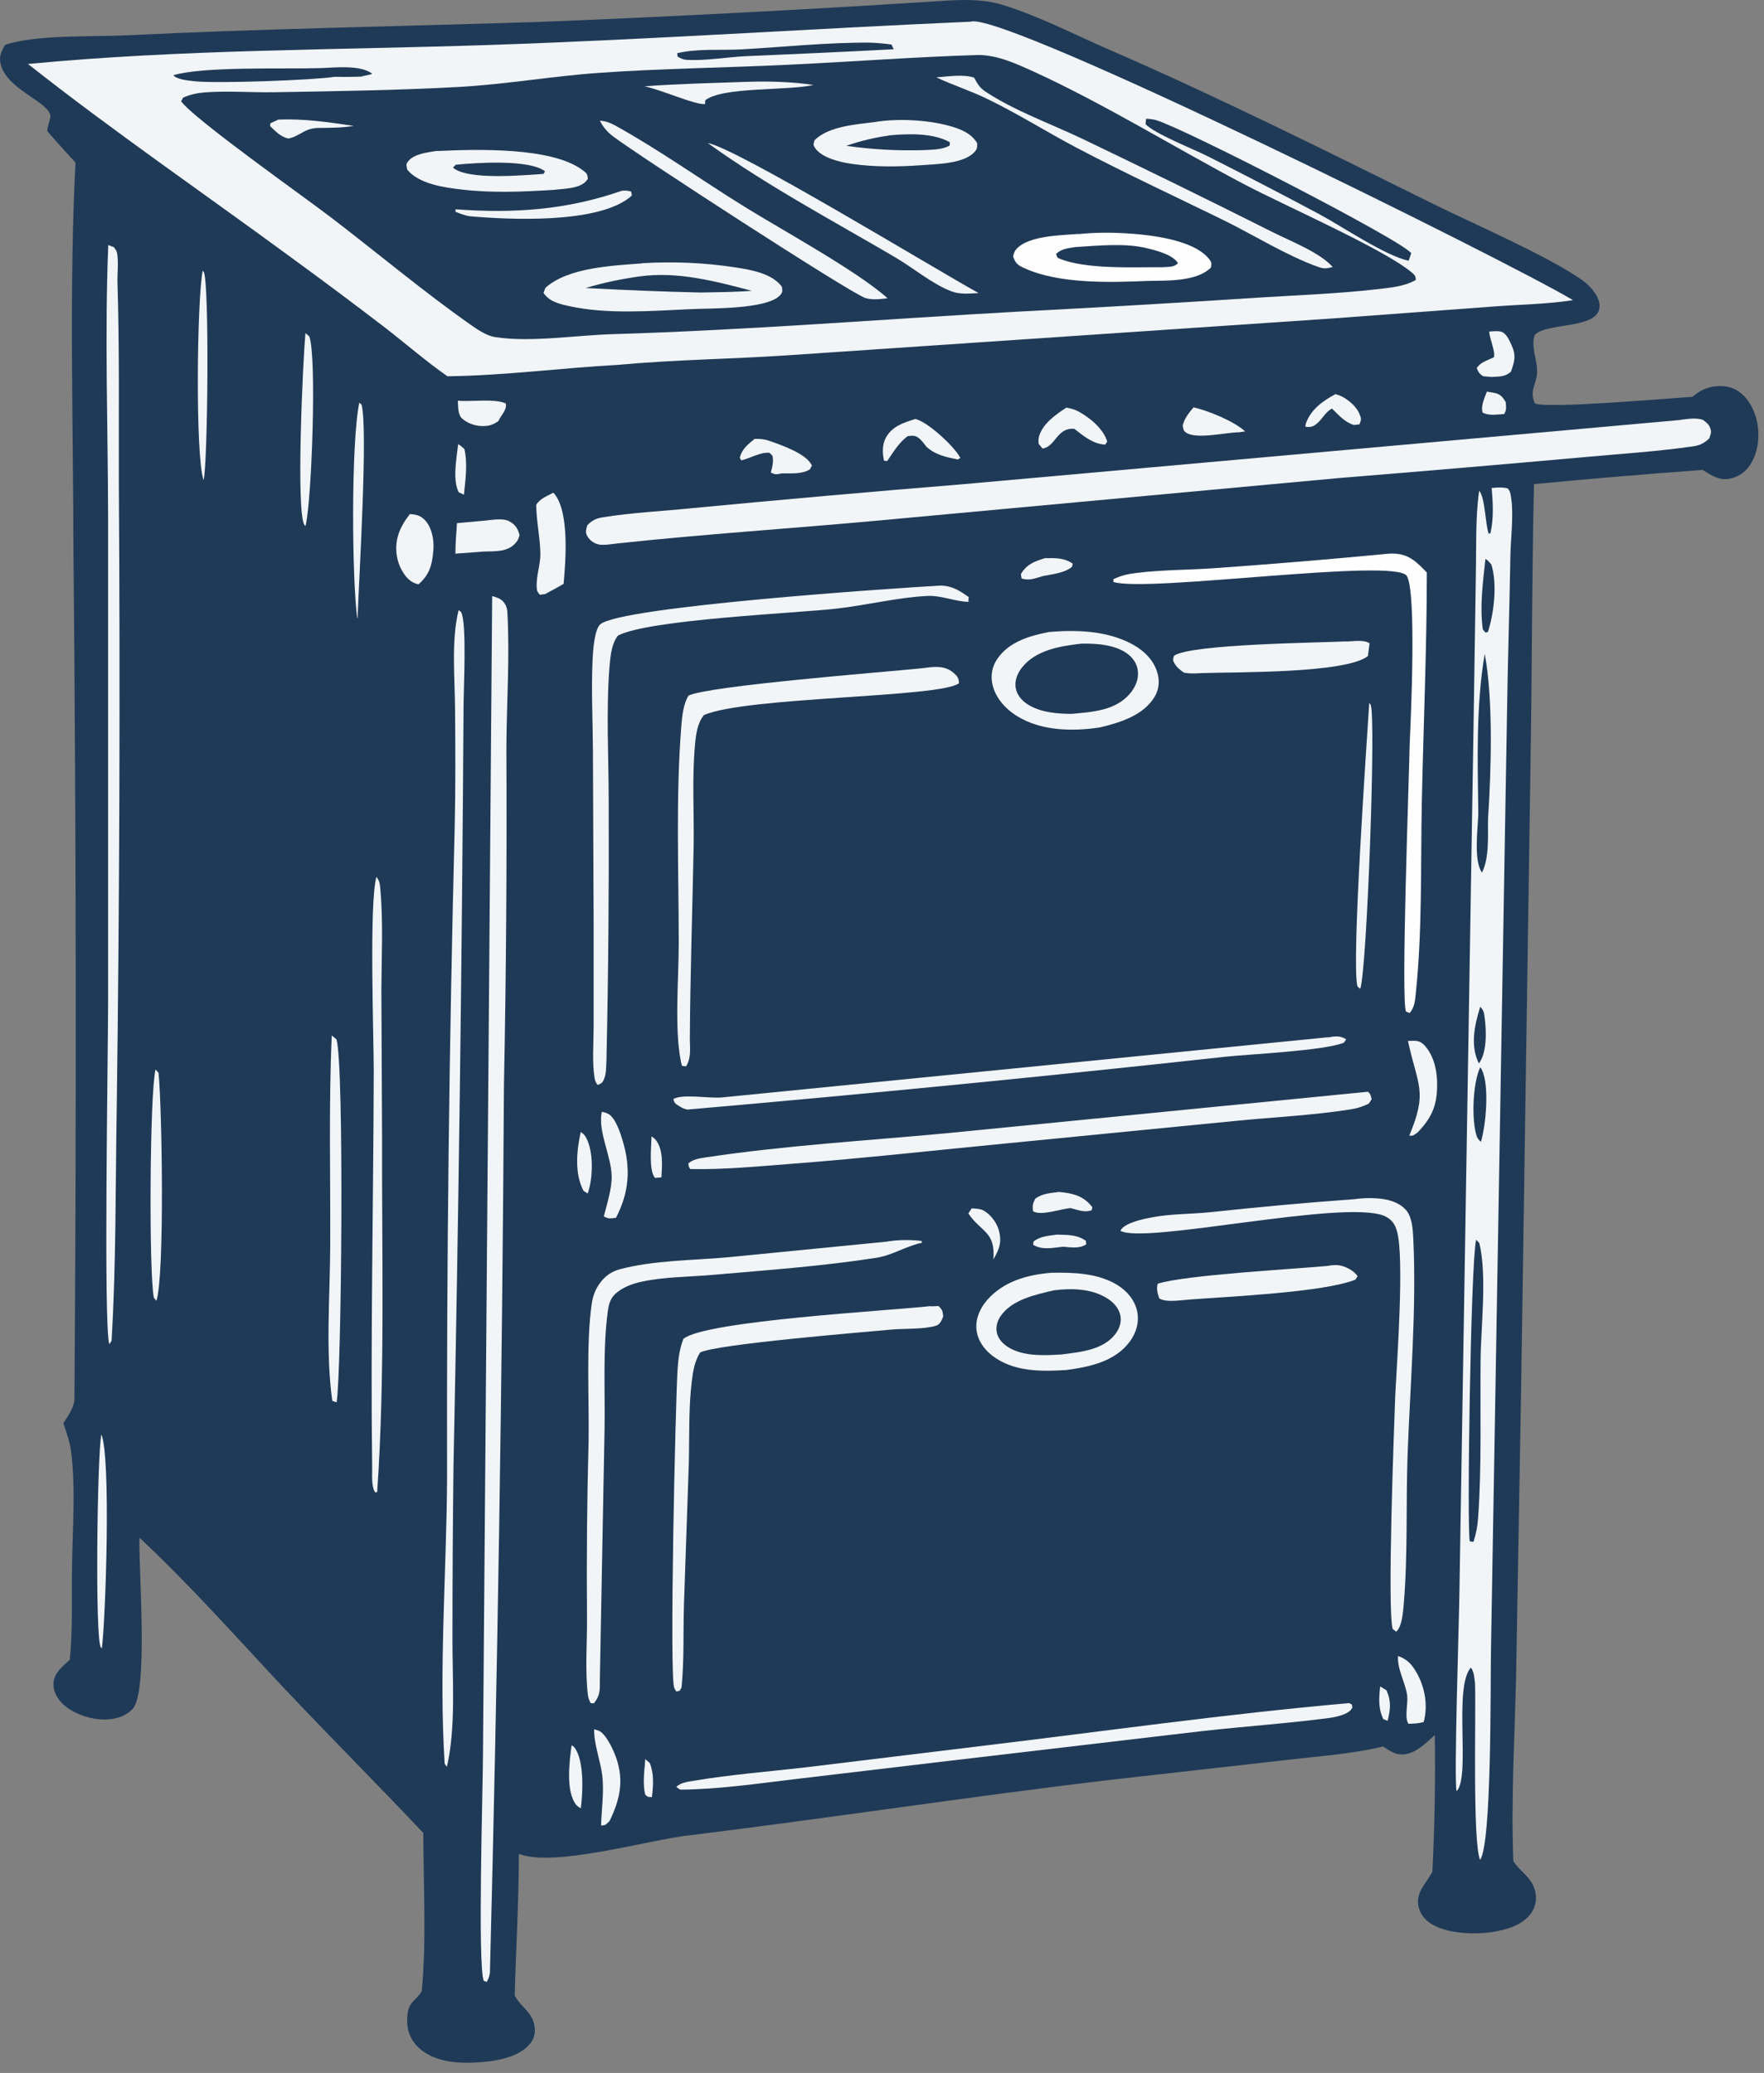
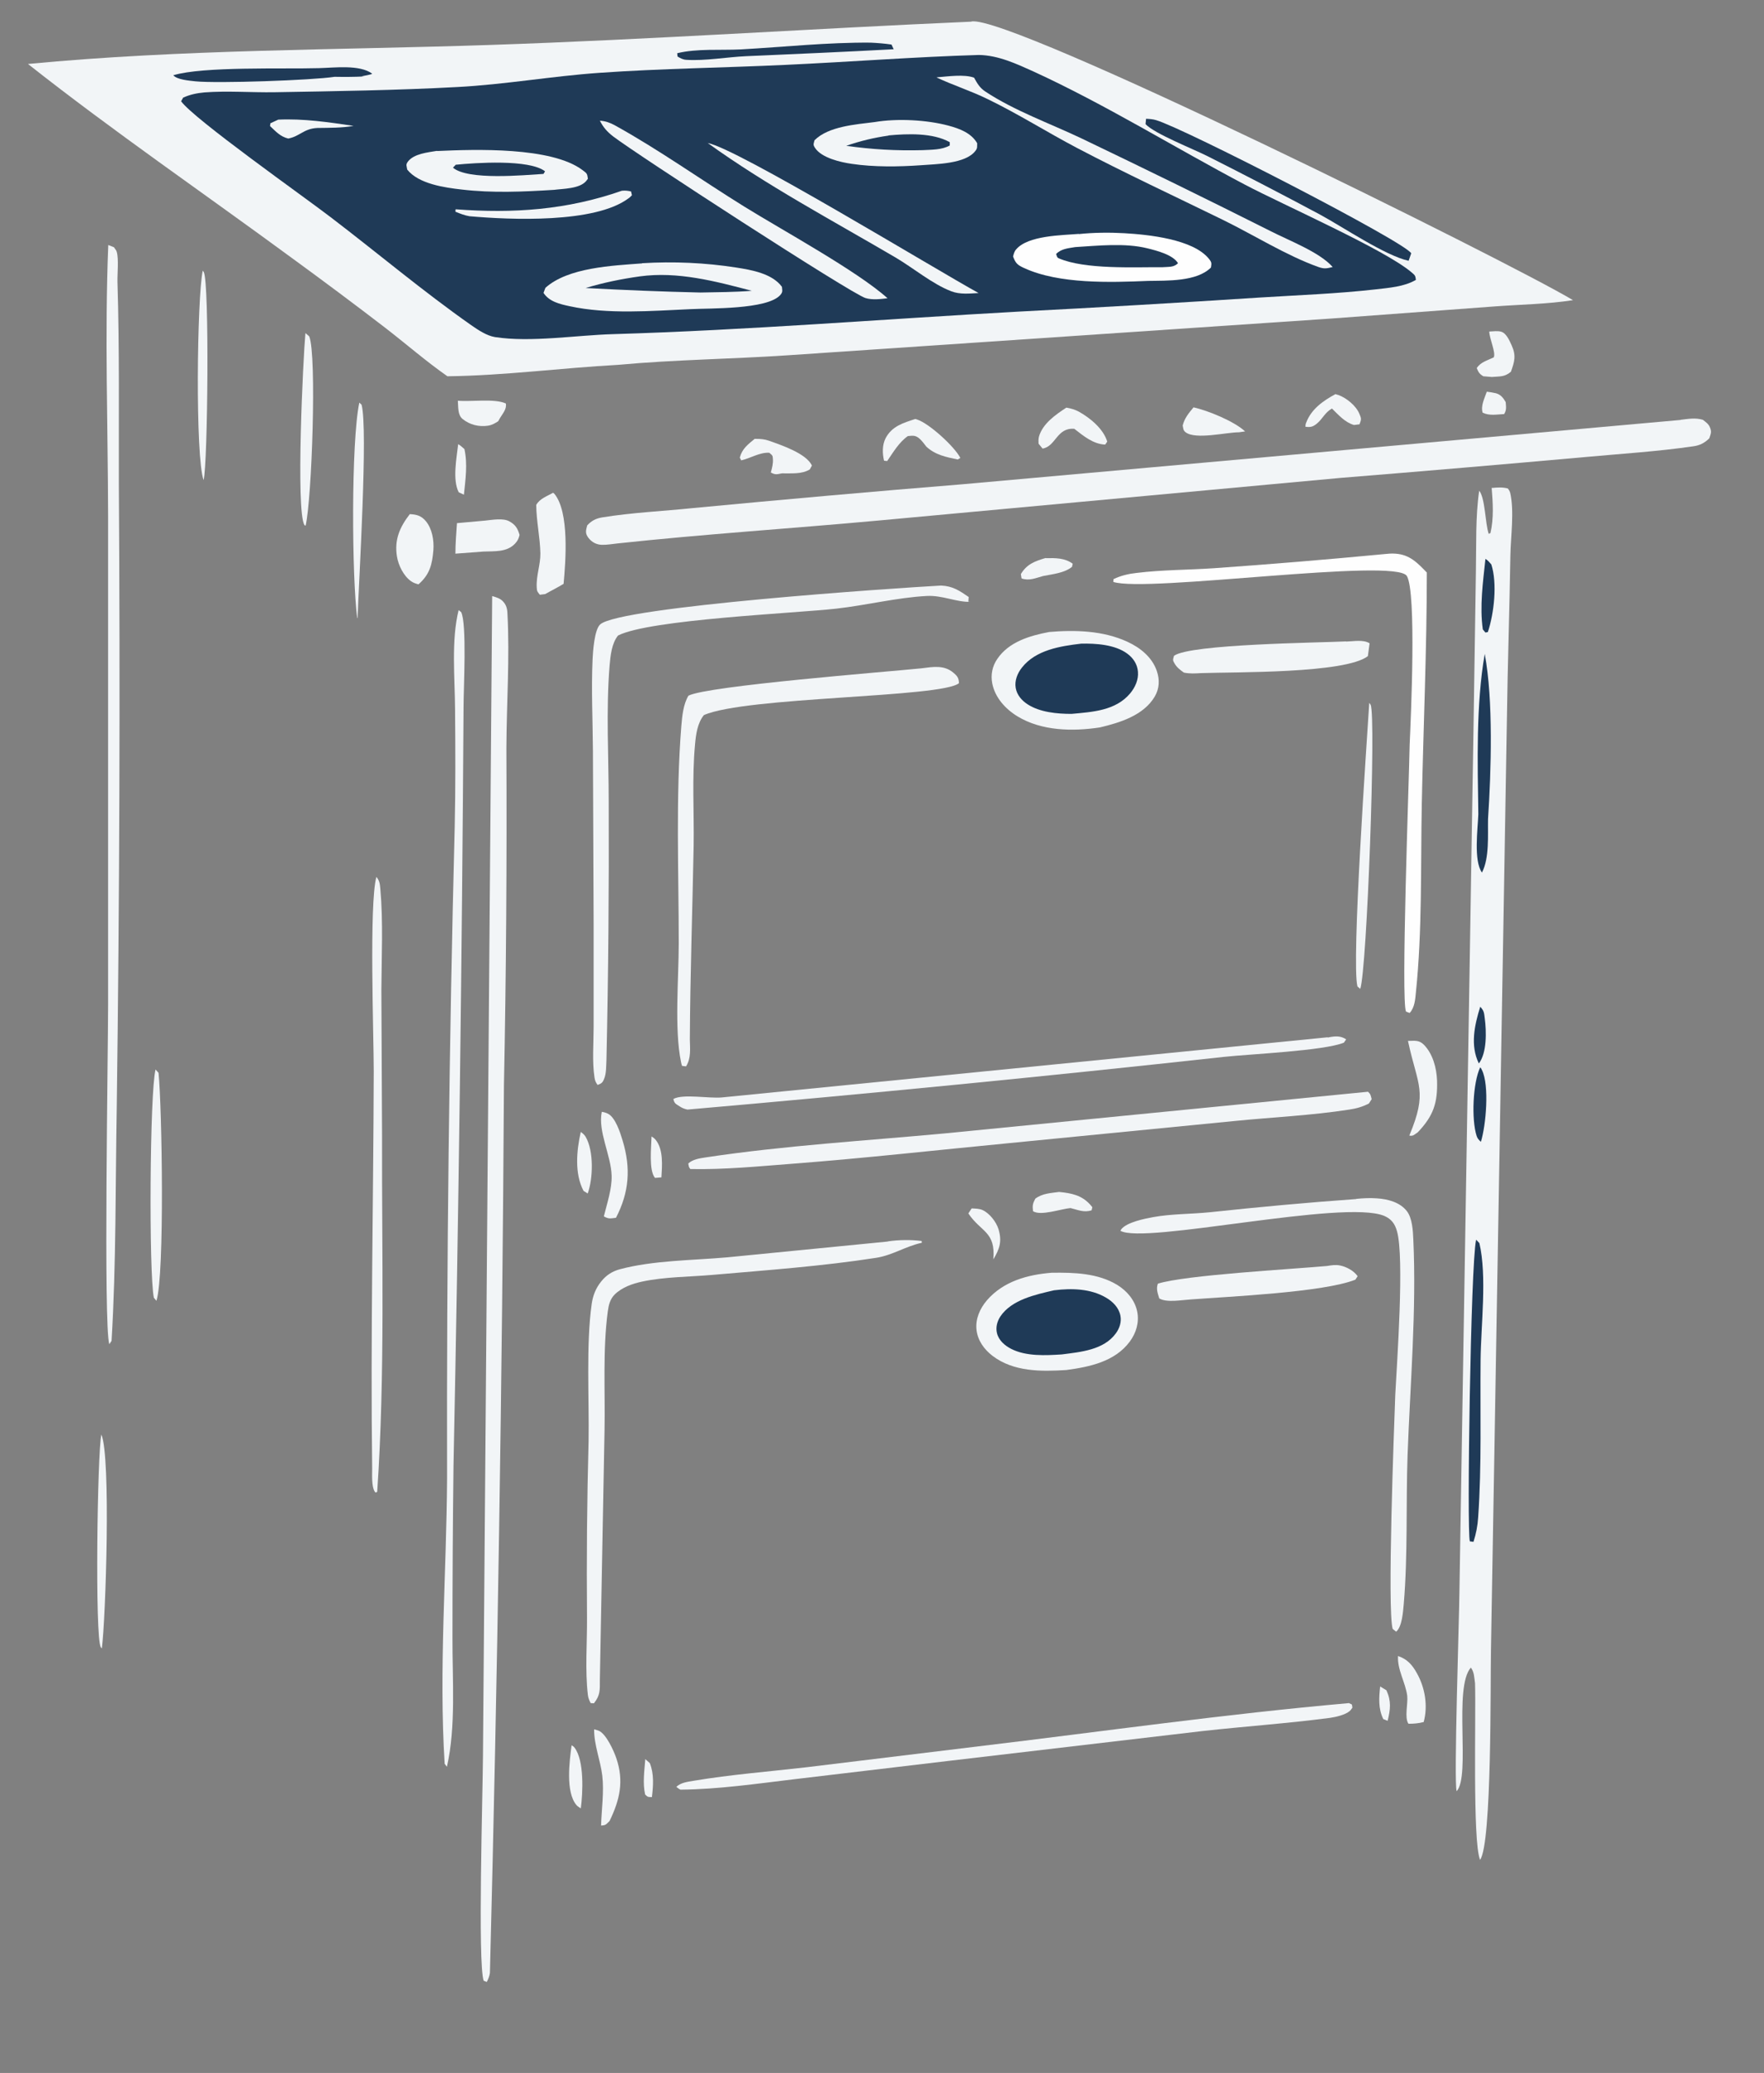
<svg xmlns="http://www.w3.org/2000/svg" width="137" height="161" viewBox="0 0 137 161" fill="none">
  <rect x="0" y="0" width="137" height="161" fill="#808080" stroke="none" />
  <g clip-path="url(#clip0_722_1510)">
-     <path d="M72.391 0.121C74.209 -0 76.081 -0.162 77.858 0.377C80.633 1.225 83.434 2.68 86.1 3.838C94.692 7.568 103.029 11.743 111.419 15.891C114.422 17.372 120.698 20.106 123.028 21.87C123.553 22.274 124.186 23.002 124.226 23.675C124.374 25.628 120.119 24.995 119.19 26.018C118.88 26.975 119.405 27.931 119.378 28.901C119.351 29.843 118.745 30.341 119.203 31.325C120.038 31.782 129.829 30.907 131.418 30.826C131.741 30.57 132.078 30.328 132.482 30.18C133.209 29.91 134.111 29.897 134.798 30.261C135.579 30.678 136.091 31.5 136.347 32.321C136.711 33.493 136.63 34.88 136.024 35.944C135.674 36.55 135.135 36.994 134.448 37.156C133.546 37.371 132.967 36.941 132.226 36.496C127.863 36.819 123.499 37.183 119.136 37.6C118.974 44.536 118.988 51.499 118.88 58.434L118.139 107.792L117.749 130.094C117.641 134.888 117.345 139.75 117.533 144.544C117.951 145.218 118.678 145.649 119.041 146.376C119.324 146.928 119.378 147.574 119.149 148.154C118.853 148.908 118.139 149.393 117.412 149.675C115.782 150.295 113.075 150.362 111.473 149.595C110.867 149.298 110.368 148.84 110.193 148.167C109.897 147.009 110.692 146.376 111.19 145.474L111.244 145.379C111.419 141.837 111.486 138.295 111.432 134.754C110.84 135.292 110.126 136.019 109.318 136.208C108.523 136.397 108.039 136.06 107.419 135.642C104.968 136.235 102.409 136.397 99.904 136.693L86.41 138.215C75.448 139.507 64.539 141.191 53.59 142.538C50.412 142.874 43.019 145.07 40.298 143.979C40.298 147.655 40.069 151.318 39.975 154.981C40.446 155.897 41.416 156.315 41.524 157.459C41.578 157.944 41.47 158.375 41.147 158.752C40.298 159.776 38.574 160.072 37.335 160.166C35.733 160.288 33.78 160.207 32.527 159.049C31.975 158.537 31.639 157.837 31.625 157.082C31.612 156.422 31.652 155.857 32.15 155.372C32.366 155.157 32.541 154.968 32.703 154.726C32.716 154.699 32.743 154.672 32.756 154.645C33.133 150.645 32.878 146.403 32.878 142.363C29.309 138.578 25.632 134.902 22.063 131.117C18.36 127.171 14.791 123.131 10.832 119.428C10.751 121.758 11.545 131.387 10.306 132.72C9.808 133.259 9.081 133.501 8.354 133.541C7.168 133.609 5.754 133.164 4.879 132.343C4.462 131.939 4.138 131.387 4.152 130.794C4.165 129.946 4.852 129.434 5.418 128.909C5.66 126.538 5.552 124.047 5.593 121.663C5.633 118.781 5.876 115.711 5.539 112.856C5.445 112.061 5.189 111.307 4.919 110.539C5.256 110.001 5.768 109.314 5.781 108.654C5.943 86.581 5.916 64.508 5.701 42.435C5.687 32.725 5.364 22.248 5.862 12.618C5.62 12.389 3.68 10.221 3.68 10.181C3.64 9.858 3.99 9.157 3.896 8.888C3.519 7.797 0.489 6.881 0.044 4.956C-0.09 4.39 0.098 3.972 0.394 3.488C2.711 2.68 7.168 2.868 9.727 2.747C20.501 2.222 31.275 2.047 42.049 1.696C52.163 1.292 62.277 0.767 72.377 0.121H72.391Z" fill="#1F3A57" />
    <path d="M75.448 1.67C78.383 1.091 117.008 20.228 122.166 23.312C120.199 23.621 118.112 23.648 116.119 23.796L103.406 24.739L61.186 27.594C56.809 27.89 52.405 27.931 48.028 28.335C43.597 28.577 39.18 29.17 34.749 29.224C33.093 28.066 31.531 26.705 29.928 25.466C27.531 23.621 25.107 21.817 22.669 20.039C15.855 15.029 8.811 10.208 2.172 4.969C14.104 3.824 26.171 3.892 38.143 3.488C50.587 3.07 63.004 2.222 75.434 1.683L75.448 1.67Z" fill="#F2F5F7" />
    <path d="M76.028 4.269C77.536 4.295 78.936 4.955 80.283 5.561C85.886 8.134 91.219 11.46 96.686 14.342C99.703 15.931 107.541 19.379 109.615 21.143C109.884 21.372 109.925 21.386 109.965 21.736C109.063 22.274 107.851 22.355 106.827 22.476C103.851 22.813 100.821 22.921 97.831 23.109C91.609 23.513 85.374 23.877 79.138 24.2C68.634 24.779 58.13 25.641 47.625 25.951C44.757 26.032 41.228 26.611 38.44 26.18C37.794 26.072 37.134 25.628 36.609 25.264C32.865 22.638 29.323 19.648 25.687 16.874C23.599 15.271 15.061 9.251 14.065 7.864L14.226 7.582C14.765 7.339 15.29 7.231 15.883 7.177C17.674 7.043 19.505 7.191 21.31 7.164C26.023 7.083 30.791 7.016 35.504 6.76C39.181 6.571 42.871 5.912 46.561 5.656C51.382 5.319 56.217 5.265 61.052 5.036C66.048 4.807 71.031 4.417 76.028 4.269Z" fill="#1F3A57" />
    <path d="M49.86 20.443C52.311 20.295 54.763 20.402 57.187 20.78C58.372 20.968 59.961 21.238 60.728 22.274C60.755 22.584 60.809 22.678 60.594 22.921C59.57 24.052 55.099 23.931 53.618 24.012C50.588 24.146 47.207 24.429 44.245 23.783C43.49 23.621 42.655 23.433 42.211 22.746L42.359 22.355C44.123 20.766 47.584 20.631 49.874 20.456L49.86 20.443Z" fill="#F2F5F7" />
    <path d="M49.686 21.466C52.636 21.062 55.558 21.843 58.386 22.584C57.066 22.692 55.733 22.692 54.4 22.719C51.423 22.651 48.461 22.53 45.484 22.369C46.858 21.951 48.259 21.668 49.686 21.466Z" fill="#1F3A57" />
    <path d="M83.784 18.18C84.942 18.059 86.168 18.046 87.326 18.113C89.184 18.221 92.645 18.571 93.884 20.093C94.113 20.376 94.1 20.443 94.046 20.78C92.942 21.884 90.639 21.79 89.171 21.817C86.248 21.938 82.262 22.073 79.542 20.82C79.03 20.591 78.868 20.443 78.68 19.918C78.734 19.716 78.774 19.527 78.922 19.366C79.838 18.288 82.451 18.275 83.784 18.167V18.18Z" fill="#FEFEFE" />
    <path d="M83.503 19.191C85.267 19.083 87.382 18.854 89.105 19.285C89.819 19.46 91.099 19.783 91.489 20.443C91.152 20.78 90.775 20.712 90.304 20.753C88.041 20.739 84.284 20.941 82.237 20.066C82.075 19.999 82.089 19.891 82.022 19.729C82.425 19.312 82.964 19.285 83.503 19.191Z" fill="#1F3A57" />
    <path d="M67.932 9.48C69.682 9.184 71.985 9.305 73.682 9.763C74.531 9.992 75.433 10.329 75.891 11.123C75.877 11.379 75.931 11.501 75.756 11.716C74.989 12.739 72.686 12.739 71.514 12.834C69.79 12.955 67.864 12.982 66.154 12.726C65.292 12.605 63.811 12.268 63.299 11.487C63.124 11.218 63.191 11.191 63.258 10.894C64.349 9.804 66.464 9.669 67.932 9.48Z" fill="#F2F5F7" />
    <path d="M69.009 10.517C70.477 10.383 72.443 10.302 73.763 11.043V11.299C73.143 11.649 72.349 11.622 71.648 11.662C69.628 11.716 67.716 11.608 65.723 11.325C66.8 10.948 67.877 10.693 69.009 10.531V10.517Z" fill="#1F3A57" />
    <path d="M33.942 11.73C36.892 11.595 42.831 11.393 45.241 13.211C45.578 13.467 45.605 13.467 45.659 13.884C45.618 13.938 45.565 14.006 45.524 14.06C45.013 14.666 43.746 14.652 43.019 14.746C40.622 14.895 38.238 15.002 35.855 14.72C34.535 14.571 32.515 14.289 31.626 13.171C31.586 12.874 31.491 12.807 31.68 12.551C32.151 11.932 33.229 11.838 33.942 11.716V11.73Z" fill="#F2F5F7" />
    <path d="M35.409 12.794C36.89 12.646 41.105 12.349 42.331 13.306L42.21 13.508C40.661 13.602 36.351 14.019 35.18 13.023L35.409 12.78V12.794Z" fill="#1F3A57" />
    <path d="M72.769 6.006C73.591 5.939 74.883 5.75 75.651 6.033C75.894 6.477 76.096 6.827 76.526 7.11C78.762 8.592 81.55 9.588 83.987 10.746C88.903 13.103 93.805 15.5 98.68 17.951C100.094 18.679 102.491 19.581 103.502 20.739C103.044 20.847 102.869 20.901 102.397 20.739C99.906 19.85 97.347 18.234 94.95 17.063C91.179 15.218 87.354 13.44 83.637 11.487C81.307 10.262 79.058 8.834 76.688 7.689C75.395 7.056 74.035 6.625 72.742 6.019L72.769 6.006Z" fill="#F2F5F7" />
    <path d="M46.588 9.373C47.019 9.4 47.355 9.521 47.733 9.723C51.153 11.609 54.466 13.979 57.793 16.039C60.675 17.831 66.56 21.036 68.93 23.164C68.391 23.231 67.758 23.312 67.22 23.15C66.075 22.8 49.376 11.945 47.625 10.599C47.154 10.235 46.857 9.898 46.588 9.373Z" fill="#F2F5F7" />
    <path d="M54.951 11.11C57.079 11.42 72.661 20.928 76.001 22.759C75.314 22.8 74.546 22.881 73.886 22.625C72.432 22.073 70.923 20.807 69.55 19.999C64.661 17.13 59.544 14.41 54.951 11.097V11.11Z" fill="#F2F5F7" />
    <path d="M48.311 14.814C48.581 14.787 48.742 14.814 49.011 14.868L49.079 15.164C48.985 15.258 48.917 15.339 48.809 15.406C46.197 17.359 39.652 17.076 36.46 16.794C36.069 16.726 35.733 16.591 35.369 16.443L35.383 16.255C39.881 16.591 44.029 16.309 48.298 14.814H48.311Z" fill="#F2F5F7" />
-     <path d="M57.983 6.356C59.747 6.302 61.431 6.343 63.181 6.599C61.08 7.07 56.111 6.72 54.764 7.797V8.08C54.05 8.188 51.209 6.908 50.037 6.706C52.677 6.504 55.343 6.451 57.983 6.356Z" fill="#F2F5F7" />
    <path d="M21.606 9.292C23.558 9.198 25.538 9.494 27.464 9.777C26.548 9.939 25.592 9.925 24.649 9.939C23.572 9.993 23.302 10.585 22.387 10.76C21.767 10.612 21.417 10.208 20.973 9.791L21 9.575L21.579 9.306L21.606 9.292Z" fill="#F2F5F7" />
    <path d="M89.009 9.225C89.265 9.238 89.534 9.252 89.79 9.332C92.026 9.992 109.143 18.8 109.601 19.675L109.399 20.254C107.594 19.864 104.295 17.628 102.53 16.672C99.635 15.123 96.726 13.615 93.79 12.133C92.672 11.568 89.656 10.383 88.969 9.642L89.009 9.225Z" fill="#1F3A57" />
    <path d="M25.984 5.966C24.246 6.235 16.893 6.491 15.169 6.316C14.711 6.262 13.755 6.195 13.459 5.845C15.789 5.144 21.997 5.373 24.771 5.292C25.943 5.266 27.936 4.996 28.906 5.723C28.866 5.791 28.206 5.899 28.084 5.925L28.26 5.939C27.492 5.979 26.738 5.979 25.984 5.966Z" fill="#1F3A57" />
    <path d="M69.428 3.824C65.603 4.026 61.779 4.201 57.954 4.363C56.472 4.43 54.776 4.74 53.307 4.646C53.038 4.632 52.85 4.525 52.621 4.39L52.594 4.134C54.142 3.757 55.934 3.918 57.536 3.838C60.89 3.649 64.27 3.286 67.623 3.312C68.162 3.339 68.701 3.38 69.239 3.461L69.414 3.838L69.428 3.824Z" fill="#1F3A57" />
    <path d="M115.89 37.897C116.335 37.856 116.671 37.83 117.102 37.937C117.197 38.058 117.25 38.139 117.291 38.287C117.614 39.675 117.331 41.708 117.304 43.136C117.237 47.337 117.089 51.539 117.035 55.754L115.796 128.141C115.742 130.565 115.877 143.211 114.947 144.45C114.355 142.955 114.638 133.286 114.557 130.727C114.49 130.283 114.503 129.879 114.234 129.515C112.86 131.064 114.234 137.945 113.129 139.117C112.9 138.417 113.331 125.569 113.345 123.643L114.436 56.778L114.624 44.415C114.665 42.341 114.584 40.159 114.88 38.112C115.352 38.678 115.338 40.644 115.621 41.466L115.756 41.398C116.025 40.24 115.944 39.055 115.85 37.883L115.89 37.897Z" fill="#F2F5F7" />
    <path d="M114.652 96.291L114.894 96.547C115.5 99.106 115.016 102.93 114.989 105.61C114.948 109.664 115.083 113.799 114.8 117.852C114.76 118.512 114.638 119.118 114.436 119.751L114.154 119.711C113.911 118.956 114.221 98.19 114.638 96.305L114.652 96.291Z" fill="#1F3A57" />
    <path d="M115.311 50.785C115.985 54.38 115.81 59.889 115.567 63.605C115.54 64.871 115.688 66.622 115.096 67.767C114.436 66.865 114.773 64.36 114.813 63.242C114.759 59.215 114.624 54.744 115.311 50.785Z" fill="#1F3A57" />
    <path d="M115.365 43.405C115.568 43.526 115.662 43.661 115.823 43.836C116.295 45.304 116.039 47.633 115.554 49.088L115.365 49.128L115.163 48.886C114.908 47.095 115.177 45.196 115.365 43.405Z" fill="#1F3A57" />
    <path d="M114.96 82.891C115.027 82.972 115.041 82.985 115.095 83.107C115.687 84.319 115.405 87.403 115.014 88.682C114.852 88.534 114.745 88.426 114.677 88.211C114.273 86.945 114.381 84.117 114.96 82.891Z" fill="#1F3A57" />
    <path d="M114.961 78.191C115.258 78.501 115.258 78.662 115.312 79.093C115.446 80.09 115.487 81.773 114.854 82.595C114.167 81.194 114.517 79.618 114.961 78.191Z" fill="#1F3A57" />
    <path d="M130.53 32.604C131.122 32.536 131.661 32.429 132.253 32.604C132.455 32.765 132.684 32.914 132.792 33.169C132.954 33.547 132.873 33.668 132.752 34.045C132.375 34.408 132.011 34.597 131.499 34.664C128.738 35.068 125.883 35.243 123.096 35.499C116.779 36.065 110.463 36.604 104.134 37.115L68.23 40.428C61.483 41.048 54.709 41.479 47.962 42.206C47.571 42.246 47.14 42.327 46.736 42.314C46.319 42.3 45.968 42.112 45.712 41.788C45.43 41.425 45.497 41.209 45.605 40.805C45.941 40.442 46.278 40.267 46.763 40.186C49.066 39.809 51.503 39.701 53.833 39.459C60.796 38.799 67.745 38.179 74.721 37.614L130.516 32.617L130.53 32.604Z" fill="#F2F5F7" />
    <path d="M38.237 46.3C38.507 46.381 38.816 46.462 39.018 46.664C39.301 46.933 39.395 47.243 39.409 47.634C39.597 51.081 39.342 54.65 39.328 58.111C39.368 66.838 39.315 75.565 39.139 84.292C39.005 107.28 38.641 130.256 38.049 153.231C38.008 153.5 37.927 153.689 37.806 153.931L37.564 153.837C37.092 152.49 37.496 139.184 37.51 136.343L38.224 46.3H38.237Z" fill="#F2F5F7" />
    <path d="M81.441 49.088C83.488 48.913 85.656 48.967 87.555 49.842C88.552 50.3 89.481 51.041 89.845 52.118C90.074 52.791 90.047 53.478 89.683 54.098C88.821 55.566 86.963 56.131 85.428 56.495C83.313 56.818 80.889 56.778 79.017 55.633C78.088 55.068 77.28 54.179 77.064 53.088C76.93 52.414 77.064 51.741 77.455 51.175C78.357 49.842 79.987 49.371 81.468 49.088H81.441Z" fill="#F2F5F7" />
    <path d="M83.946 49.99C85.105 49.963 86.599 50.058 87.556 50.771C88.013 51.108 88.337 51.593 88.377 52.172C88.431 52.791 88.162 53.384 87.771 53.855C86.64 55.202 84.835 55.296 83.219 55.445C82.101 55.445 80.768 55.323 79.812 54.704C79.354 54.408 78.977 53.977 78.883 53.425C78.788 52.859 79.017 52.293 79.367 51.849C80.445 50.475 82.357 50.179 83.973 49.99H83.946Z" fill="#1F3A57" />
    <path d="M81.684 98.85C83.408 98.823 85.28 98.877 86.788 99.806C87.542 100.277 88.148 100.991 88.323 101.88C88.485 102.701 88.243 103.523 87.744 104.196C86.586 105.758 84.62 106.162 82.815 106.405C80.862 106.526 78.721 106.553 77.078 105.3C76.432 104.802 75.933 104.115 75.839 103.28C75.745 102.432 76.108 101.624 76.647 100.991C77.927 99.51 79.812 98.998 81.67 98.85H81.684Z" fill="#F2F5F7" />
    <path d="M81.886 100.21C83.219 100.048 84.687 100.075 85.886 100.776C86.424 101.085 86.896 101.557 87.017 102.19C87.111 102.674 86.95 103.159 86.667 103.55C85.724 104.856 83.919 105.004 82.465 105.193C81.213 105.274 79.691 105.354 78.533 104.762C78.034 104.506 77.563 104.102 77.428 103.536C77.32 103.092 77.442 102.634 77.684 102.257C78.559 100.937 80.431 100.547 81.872 100.21H81.886Z" fill="#1F3A57" />
    <path d="M73.092 45.478C73.994 45.519 74.506 45.869 75.233 46.367L75.206 46.731L75.355 46.744C74.264 46.771 73.173 46.219 71.974 46.287C69.671 46.408 67.261 47.014 64.958 47.27C61.753 47.633 50.467 48.105 48.002 49.357C47.504 49.963 47.41 50.933 47.343 51.7C47.06 55.161 47.275 58.825 47.275 62.299C47.302 68.966 47.248 75.645 47.1 82.312C47.073 82.769 47.1 83.376 46.912 83.806C46.79 84.116 46.683 84.157 46.413 84.264C46.265 84.062 46.211 83.941 46.171 83.685C45.982 82.446 46.104 81.019 46.104 79.753V71.767L46.05 58.326C46.036 55.956 45.915 53.559 46.023 51.202C46.05 50.636 46.157 48.899 46.615 48.495C48.137 47.108 69.618 45.667 73.092 45.478Z" fill="#F2F5F7" />
    <path d="M68.97 96.412C69.791 96.291 70.747 96.277 71.582 96.385L71.596 96.52C70.303 96.803 69.333 97.489 68.04 97.691C63.892 98.338 59.583 98.648 55.395 99.011C53.59 99.173 51.637 99.159 49.873 99.536C49.119 99.698 48.311 99.981 47.745 100.533C47.382 100.897 47.274 101.341 47.206 101.839C46.803 104.829 47.005 108.048 46.951 111.064L46.587 130.457C46.587 131.265 46.627 131.656 46.129 132.289L45.873 132.275C45.766 132.06 45.685 131.885 45.658 131.642C45.429 129.717 45.604 127.589 45.59 125.65C45.55 121.084 45.59 116.505 45.712 111.94C45.766 108.694 45.51 104.385 45.954 101.274C46.048 100.614 46.277 100.035 46.695 99.523C47.085 99.038 47.543 98.742 48.136 98.58C50.748 97.88 53.792 97.893 56.499 97.651L68.956 96.425L68.97 96.412Z" fill="#F2F5F7" />
    <path d="M8.408 19.029L8.853 19.204C8.92 19.325 9.041 19.433 9.068 19.567C9.23 20.147 9.108 21.251 9.122 21.884C9.284 27.109 9.216 32.348 9.23 37.573C9.337 53.694 9.284 69.814 9.068 85.934C8.96 91.995 9.028 98.095 8.664 104.142L8.489 104.398C8.031 102.997 8.395 81.733 8.395 78.029V40.051C8.381 33.075 8.125 26.005 8.408 19.029Z" fill="#F2F5F7" />
    <path d="M106.247 84.79C106.462 84.992 106.449 85.073 106.53 85.369L106.314 85.706C105.816 85.962 105.345 86.096 104.792 86.177C101.87 86.635 98.813 86.77 95.864 87.066L78.45 88.776C72.835 89.315 67.219 89.948 61.603 90.379C58.95 90.581 56.27 90.85 53.617 90.796C53.482 90.648 53.495 90.567 53.455 90.365C53.792 90.042 54.344 89.962 54.788 89.894C60.943 88.965 67.232 88.601 73.427 88.022L106.26 84.79H106.247Z" fill="#F2F5F7" />
    <path d="M71.595 51.902C72.444 51.795 73.319 51.633 74.033 52.239C74.356 52.508 74.464 52.657 74.477 53.061C73.117 54.192 57.939 54.098 54.667 55.539C54.168 56.158 54.047 57.033 53.98 57.815C53.737 60.387 53.913 63.094 53.872 65.679C53.778 70.703 53.603 75.713 53.576 80.736C53.589 81.45 53.684 82.19 53.28 82.823L52.97 82.783C52.943 82.689 52.903 82.581 52.889 82.473C52.364 79.955 52.714 75.955 52.714 73.275C52.714 67.7 52.471 61.922 52.916 56.373C52.983 55.606 53.064 54.704 53.468 54.03C54.977 53.263 68.821 52.185 71.609 51.902H71.595Z" fill="#F2F5F7" />
    <path d="M107.433 43.041C107.743 43.014 108.053 42.974 108.363 43.001C109.48 43.068 110.087 43.714 110.814 44.468C110.814 50.434 110.544 56.454 110.423 62.42C110.329 67.255 110.464 72.278 109.965 77.073C109.911 77.638 109.871 78.245 109.48 78.675L109.198 78.568C108.794 77.746 109.427 60.764 109.48 57.828C109.575 55.714 110.019 46.031 109.265 44.738C108.403 43.283 89.051 46.044 86.465 45.196L86.478 44.98C87.071 44.697 87.663 44.563 88.296 44.495C90.263 44.253 92.296 44.267 94.276 44.132C98.666 43.822 103.057 43.459 107.447 43.041H107.433Z" fill="#FEFEFE" />
    <path d="M105.333 93.113C105.872 93.059 106.397 93.032 106.936 93.072C107.771 93.126 108.727 93.368 109.266 94.069C109.683 94.608 109.737 95.591 109.764 96.251C110.02 101.759 109.521 107.482 109.319 113.004C109.185 116.829 109.346 120.748 109.023 124.559C108.969 125.138 108.902 126.336 108.431 126.727L108.161 126.512C107.73 125.017 108.269 110.903 108.363 108.317C108.498 105.758 109.077 97.678 108.498 95.631C108.336 95.052 108.067 94.675 107.501 94.432C104.35 93.126 88.863 96.668 87.018 95.591C87.044 95.55 87.058 95.51 87.085 95.469C87.529 94.917 88.916 94.648 89.576 94.527C90.977 94.271 92.526 94.298 93.967 94.15C97.751 93.746 101.535 93.395 105.333 93.126V93.113Z" fill="#F2F5F7" />
-     <path d="M72.297 101.462L72.889 101.436C73.213 101.759 73.199 101.813 73.253 102.244C73.132 102.54 73.024 102.863 72.674 102.971C71.745 103.254 70.183 103.173 69.186 103.267C67.018 103.469 55.597 104.398 54.372 105.045C53.968 105.691 53.833 106.432 53.739 107.186C53.47 109.3 53.55 111.523 53.497 113.65L53.12 124.586C53.052 126.741 53.146 128.922 52.931 131.064L52.796 131.306L52.527 131.373C52.446 131.252 52.419 131.212 52.365 131.091C51.975 130.148 52.46 109.004 52.621 106.392C52.675 105.57 52.769 104.762 53.079 103.981C54.816 102.567 69.159 101.799 72.31 101.436L72.297 101.462Z" fill="#F2F5F7" />
    <path d="M35.624 47.391L35.813 47.539C36.271 48.415 36.002 53.478 36.002 54.852C35.88 74.528 35.624 94.19 35.22 113.866C35.166 118.31 35.14 122.754 35.14 127.198C35.126 130.39 35.422 134.121 34.709 137.218L34.534 136.989C34.076 129.65 34.682 122.148 34.722 114.795C34.682 97.934 34.884 81.059 35.315 64.198C35.382 61.155 35.368 58.125 35.342 55.081C35.328 52.643 35.032 49.734 35.624 47.364V47.391Z" fill="#F2F5F7" />
    <path d="M104.738 132.262L104.994 132.383L105.034 132.626C104.954 132.734 104.913 132.814 104.819 132.895C104.469 133.191 103.755 133.353 103.297 133.42C100.025 133.851 96.685 134.08 93.399 134.444L73.804 136.747L61.67 138.188C58.747 138.538 55.798 138.969 52.849 138.996C52.741 138.955 52.62 138.848 52.525 138.78C52.876 138.444 53.387 138.39 53.859 138.309C56.741 137.824 59.703 137.595 62.612 137.259L76.012 135.629C85.601 134.484 95.123 133.124 104.752 132.276L104.738 132.262Z" fill="#F2F5F7" />
    <path d="M103.123 80.588C103.149 80.574 103.19 80.574 103.217 80.561C103.729 80.467 104.119 80.44 104.55 80.722L104.375 80.978C102.853 81.611 97.076 81.867 95.069 82.083C81.198 83.605 67.299 84.965 53.388 86.177C53.159 86.123 52.997 86.069 52.795 85.934C52.485 85.732 52.378 85.719 52.297 85.355C53.038 84.938 55.071 85.328 56.068 85.234L103.123 80.561V80.588Z" fill="#F2F5F7" />
    <path d="M29.242 68.117C29.485 68.427 29.498 68.629 29.538 69.033C29.767 71.592 29.633 74.312 29.619 76.884L29.673 88.264C29.646 97.422 29.916 106.728 29.296 115.859L29.175 115.926C29.148 115.899 29.121 115.872 29.094 115.832C28.852 115.441 28.905 114.526 28.905 114.068C28.771 103.792 29 93.49 29.027 83.214C29.027 80.413 28.663 70.218 29.229 68.117H29.242Z" fill="#F2F5F7" />
    <path d="M104.538 49.828C105.117 49.815 105.871 49.653 106.369 49.963L106.235 50.96C104.47 52.32 95.932 52.185 93.279 52.279C92.821 52.306 92.404 52.333 91.946 52.239C91.65 52.024 91.407 51.849 91.219 51.525C91.057 51.256 91.097 51.243 91.178 50.933C92.444 50.017 102.369 49.923 104.551 49.815L104.538 49.828Z" fill="#F2F5F7" />
    <path d="M103.069 98.324C103.392 98.27 103.728 98.216 104.065 98.284C104.563 98.378 105.156 98.701 105.439 99.119L105.264 99.388C102.786 100.371 95.513 100.695 92.483 100.923C91.783 100.964 90.611 101.193 90.032 100.843C89.911 100.425 89.776 100.115 89.924 99.698C92.066 99.025 100.24 98.58 103.069 98.324Z" fill="#F2F5F7" />
-     <path d="M25.767 80.426L26.131 80.722C26.737 82.594 26.535 106.553 26.144 108.91L25.808 108.802C25.269 104.95 25.633 100.654 25.646 96.762C25.673 91.335 25.525 85.854 25.767 80.426Z" fill="#F2F5F7" />
    <path d="M42.964 38.274C42.991 38.301 43.032 38.328 43.059 38.355C44.23 39.782 43.934 43.58 43.772 45.344C43.315 45.627 42.816 45.869 42.345 46.139L41.927 46.193C41.739 45.95 41.698 45.937 41.685 45.627C41.631 44.725 41.981 43.863 41.968 42.974C41.941 41.721 41.658 40.482 41.645 39.216C41.927 38.718 42.48 38.543 42.978 38.26L42.964 38.274Z" fill="#F2F5F7" />
    <path d="M31.827 39.93C32.352 39.957 32.716 40.051 33.066 40.469C33.565 41.061 33.713 41.964 33.659 42.718C33.565 43.849 33.376 44.617 32.501 45.384C32.299 45.331 32.083 45.263 31.908 45.129C31.343 44.724 30.939 43.903 30.831 43.23C30.615 41.923 31.046 40.94 31.827 39.93Z" fill="#F2F5F7" />
    <path d="M106.342 54.596C106.396 54.65 106.409 54.663 106.45 54.744C106.881 55.606 106.167 75.309 105.642 76.804L105.426 76.615C104.941 74.797 106.153 57.613 106.342 54.596Z" fill="#F2F5F7" />
    <path d="M37.712 40.429C38.238 40.375 39.073 40.227 39.544 40.483C40.042 40.752 40.204 41.048 40.352 41.546C40.285 41.829 40.204 42.004 40.002 42.22C39.355 42.907 38.399 42.799 37.537 42.839L35.369 43.001C35.369 42.22 35.437 41.425 35.49 40.631L37.726 40.429H37.712Z" fill="#F2F5F7" />
    <path d="M12.083 83.066L12.312 83.322C12.582 85.948 12.797 98.998 12.151 101.018H12.137L11.949 100.789C11.558 98.917 11.626 84.83 12.083 83.053V83.066Z" fill="#F2F5F7" />
    <path d="M46.735 86.352C46.91 86.379 47.059 86.419 47.22 86.5C47.799 86.796 48.176 87.982 48.352 88.574C49.011 90.742 48.863 92.601 47.84 94.581C47.395 94.634 47.288 94.688 46.897 94.473C47.139 93.49 47.53 92.332 47.503 91.322C47.463 89.746 46.426 87.874 46.735 86.365V86.352Z" fill="#F2F5F7" />
    <path d="M23.721 25.87L24.017 26.126C24.61 27.581 24.219 38.799 23.734 40.832L23.64 40.778C22.967 39.607 23.546 27.742 23.721 25.87Z" fill="#F2F5F7" />
    <path d="M109.346 80.844C109.857 80.844 110.194 80.75 110.585 81.14C111.285 81.854 111.568 82.945 111.608 83.915C111.662 85.665 111.325 86.662 110.113 87.941C109.857 88.103 109.763 88.264 109.453 88.197C110.894 84.75 110.113 84.359 109.373 80.952C109.359 80.911 109.359 80.871 109.346 80.831V80.844Z" fill="#F2F5F7" />
    <path d="M71.084 32.537C71.098 32.537 71.111 32.55 71.125 32.55C71.165 32.564 71.205 32.577 71.246 32.59C72.175 32.9 74.128 34.678 74.586 35.567L74.384 35.688C73.481 35.499 72.646 35.338 71.946 34.691C71.784 34.489 71.636 34.274 71.448 34.099C71.111 33.789 70.909 33.83 70.505 33.87C69.818 34.355 69.374 35.122 68.903 35.809L68.66 35.782C68.525 35.217 68.512 34.557 68.781 34.032C69.28 33.089 70.155 32.846 71.098 32.537H71.084Z" fill="#F2F5F7" />
    <path d="M46.143 134.309C46.251 134.336 46.385 134.376 46.493 134.417C47.072 134.646 47.678 135.992 47.867 136.558C48.473 138.336 48.136 139.79 47.341 141.433C47.072 141.689 47.059 141.77 46.681 141.783C46.722 140.518 46.924 139.157 46.776 137.905C46.628 136.706 46.129 135.508 46.143 134.309Z" fill="#F2F5F7" />
    <path d="M7.871 111.415C8.625 113.125 8.207 125.757 7.911 128.02C7.884 127.993 7.844 127.966 7.83 127.939C7.359 127.198 7.561 112.842 7.871 111.415Z" fill="#F2F5F7" />
    <path d="M82.829 31.661C83.152 31.715 83.489 31.809 83.785 31.971C84.66 32.456 85.697 33.304 85.993 34.301L85.832 34.53C84.889 34.489 84.148 33.856 83.435 33.304C82.061 33.196 82.007 34.678 80.97 34.839L80.66 34.462C80.647 34.274 80.647 34.112 80.687 33.924C80.97 32.9 81.994 32.2 82.815 31.661H82.829Z" fill="#F2F5F7" />
    <path d="M15.746 21.022C15.773 21.062 15.8 21.089 15.827 21.13C16.271 22.005 16.137 35.998 15.814 37.291C15.154 35.499 15.302 23.109 15.746 21.022Z" fill="#F2F5F7" />
    <path d="M58.64 34.085C58.667 34.085 58.681 34.085 58.708 34.085C59.071 34.085 59.394 34.112 59.731 34.233C60.674 34.57 62.627 35.217 63.057 36.159L62.896 36.456C62.276 36.846 61.441 36.752 60.728 36.765C60.324 36.833 60.243 36.9 59.866 36.698C59.96 36.348 60.054 36.011 60.027 35.648C60.014 35.351 59.974 35.365 59.745 35.163C58.99 35.122 58.29 35.594 57.563 35.755L57.455 35.54C57.644 34.839 58.088 34.516 58.627 34.072L58.64 34.085Z" fill="#F2F5F7" />
    <path d="M27.893 31.257L28.081 31.432C28.593 33.304 27.866 45.115 27.772 47.984L27.745 48.011C27.327 44.886 27.26 34.341 27.906 31.271L27.893 31.257Z" fill="#F2F5F7" />
    <path d="M108.564 128.612C109.292 128.855 109.682 129.299 110.046 129.959C110.679 131.09 110.908 132.491 110.571 133.743C110.167 133.851 109.803 133.878 109.386 133.878C109.063 133.393 109.359 132.329 109.292 131.71C109.157 130.673 108.511 129.676 108.578 128.626L108.564 128.612Z" fill="#F2F5F7" />
    <path d="M115.675 25.749C115.971 25.736 116.307 25.682 116.59 25.763C116.994 25.884 117.223 26.436 117.398 26.813C117.762 27.621 117.627 28.079 117.344 28.874C116.846 29.291 116.496 29.224 115.863 29.278L115.203 29.224C114.893 29.035 114.826 28.914 114.691 28.591C114.988 28.12 115.513 27.998 116.011 27.756C116.186 27.379 115.675 26.302 115.661 25.749H115.675Z" fill="#F2F5F7" />
    <path d="M92.673 31.634C93.804 31.877 95.865 32.725 96.7 33.506L96.228 33.574C95.232 33.574 92.862 34.166 92.081 33.574C91.879 33.412 91.905 33.291 91.852 33.048C92 32.469 92.309 32.106 92.686 31.648L92.673 31.634Z" fill="#F2F5F7" />
    <path d="M35.559 31.122C36.609 31.217 38.4 30.934 39.289 31.338C39.356 31.782 39.06 32.092 38.831 32.469L38.697 32.712C38.427 32.887 38.225 33.008 37.902 33.062C37.202 33.169 36.488 32.994 35.936 32.55C35.532 32.227 35.599 31.607 35.559 31.136V31.122Z" fill="#F2F5F7" />
    <path d="M103.728 30.611C103.795 30.638 103.876 30.665 103.944 30.678C104.577 30.907 105.317 31.513 105.573 32.133C105.735 32.51 105.735 32.564 105.587 32.954L105.156 33.008C104.455 32.806 103.957 32.227 103.445 31.729C102.88 32.052 102.731 32.523 102.274 32.9C101.964 33.156 101.762 33.197 101.385 33.143C101.398 32.995 101.385 32.954 101.452 32.806C101.856 31.756 102.772 31.123 103.715 30.611H103.728Z" fill="#F2F5F7" />
    <path d="M82.249 92.574C82.371 92.587 82.492 92.601 82.613 92.614C83.556 92.735 84.243 92.991 84.835 93.759L84.781 94.001C84.175 94.19 83.744 93.974 83.138 93.826C82.384 93.894 80.822 94.459 80.229 94.069C80.175 93.638 80.202 93.49 80.404 93.099C80.957 92.681 81.59 92.668 82.249 92.574Z" fill="#F2F5F7" />
    <path d="M81.225 43.351C81.965 43.337 82.692 43.324 83.312 43.782L83.258 44.024C82.665 44.509 81.75 44.59 81.009 44.738C80.416 44.9 79.945 45.129 79.339 44.926L79.285 44.59C79.743 43.809 80.389 43.58 81.211 43.337L81.225 43.351Z" fill="#F2F5F7" />
    <path d="M45.105 87.914C45.254 88.022 45.388 88.129 45.483 88.291C46.129 89.395 46.062 91.537 45.644 92.695L45.321 92.493C44.607 91.146 44.782 89.342 45.105 87.914Z" fill="#F2F5F7" />
-     <path d="M82.074 95.887C82.909 95.914 83.623 95.873 84.336 96.371L84.363 96.641C83.825 97.004 83.178 96.87 82.559 96.829C81.751 96.91 80.969 97.112 80.242 96.681L80.269 96.425C80.781 96.008 81.454 95.981 82.087 95.887H82.074Z" fill="#F2F5F7" />
    <path d="M44.393 135.548C44.487 135.615 44.541 135.629 44.622 135.736C45.389 136.733 45.268 139.265 45.107 140.45C44.985 140.369 44.864 140.302 44.77 140.194C43.908 139.171 44.231 136.76 44.393 135.548Z" fill="#F2F5F7" />
    <path d="M75.463 93.853C75.746 93.867 76.069 93.867 76.325 93.988C76.864 94.244 77.375 94.904 77.55 95.47C77.833 96.426 77.631 97.005 77.146 97.813C77.335 95.631 76.19 95.712 75.207 94.244L75.463 93.853Z" fill="#F2F5F7" />
    <path d="M115.472 30.422C115.701 30.449 115.957 30.49 116.186 30.544C116.563 30.651 116.751 30.907 116.94 31.23C116.967 31.581 117.021 31.836 116.819 32.16C116.24 32.187 115.687 32.308 115.149 32.052C114.987 31.513 115.297 30.934 115.472 30.422Z" fill="#F2F5F7" />
    <path d="M35.572 34.489C35.76 34.597 35.908 34.732 36.07 34.88C36.326 36.051 36.151 37.237 36.03 38.422L35.626 38.233C35.127 37.264 35.464 35.567 35.585 34.489H35.572Z" fill="#F2F5F7" />
    <path d="M50.601 88.264C50.735 88.345 50.843 88.426 50.937 88.547C51.53 89.301 51.422 90.54 51.368 91.442L50.87 91.483C50.372 90.89 50.587 89.059 50.601 88.278V88.264Z" fill="#F2F5F7" />
    <path d="M107.191 130.983L107.676 131.279C108.066 132.141 107.985 132.76 107.77 133.649L107.433 133.515C107.029 132.693 107.097 131.845 107.191 130.969V130.983Z" fill="#F2F5F7" />
    <path d="M50.104 136.612L50.468 136.935C50.804 137.783 50.737 138.699 50.629 139.575C50.32 139.561 50.32 139.588 50.104 139.373C49.902 138.497 50.05 137.501 50.118 136.612H50.104Z" fill="#F2F5F7" />
  </g>
  <defs>
    <clipPath id="clip0_722_1510">
      <rect width="136.565" height="160.208" fill="white" />
    </clipPath>
  </defs>
</svg>